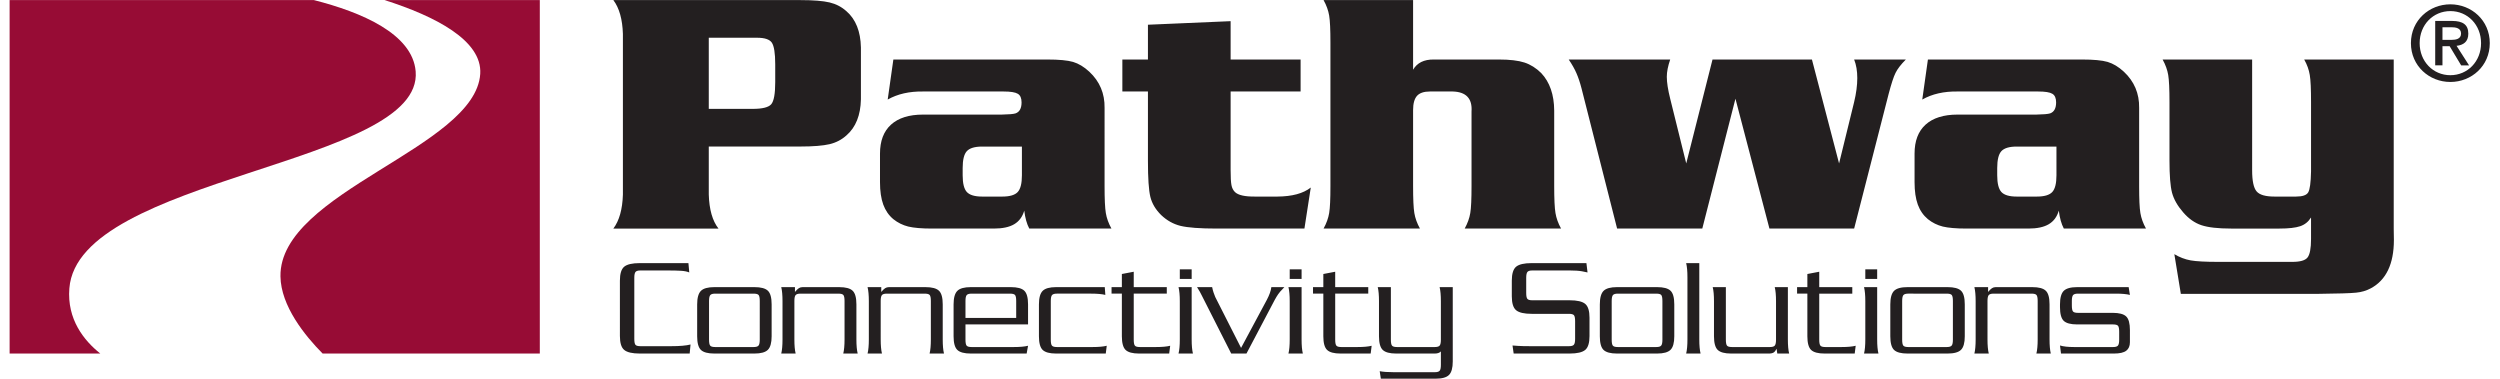
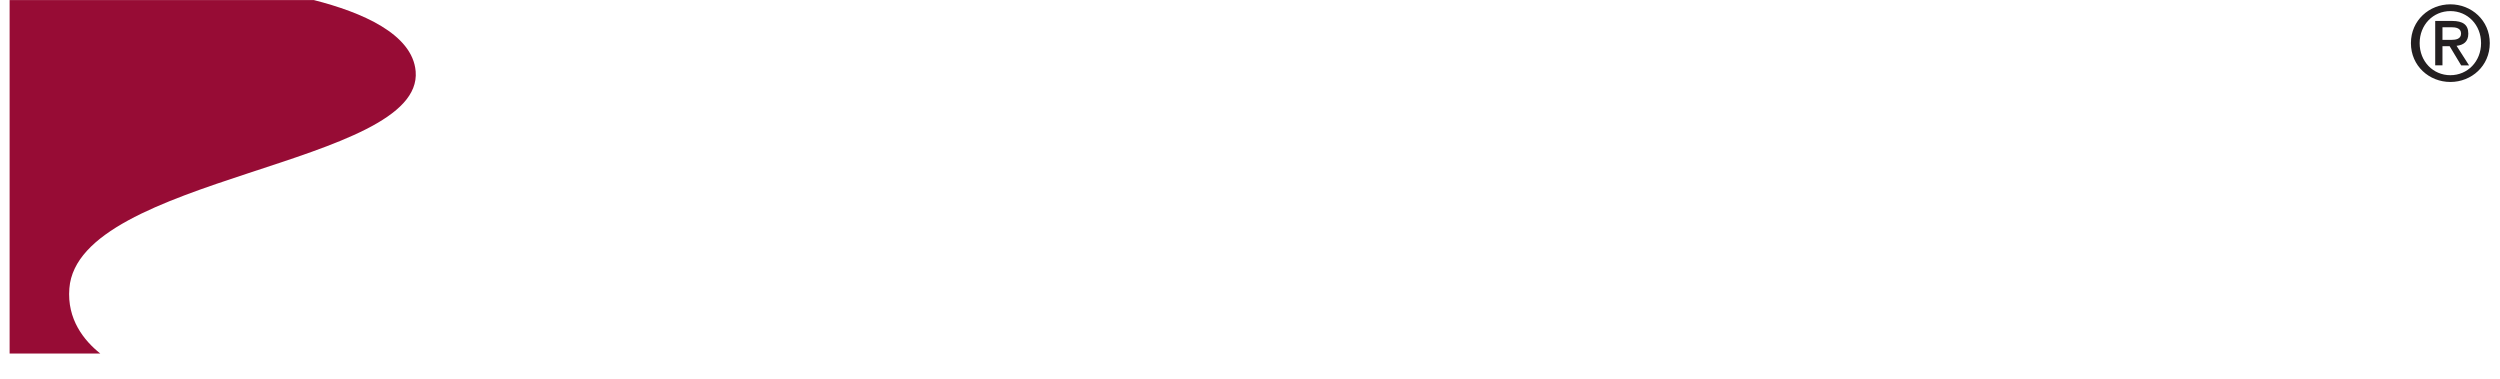
<svg xmlns="http://www.w3.org/2000/svg" xmlns:ns1="http://sodipodi.sourceforge.net/DTD/sodipodi-0.dtd" xmlns:ns2="http://www.inkscape.org/namespaces/inkscape" version="1.1" id="svg267bf3d2e9df50" width="746px" height="113px" viewBox="0 0 746.373 113.933" ns1:docname="Pathway-logo_eps.eps" aria-hidden="true">
  <defs id="defs667bf3d2e9df50">
    <linearGradient class="cerosgradient" data-cerosgradient="true" id="CerosGradient_id32a1dbe70" gradientUnits="userSpaceOnUse" x1="50%" y1="100%" x2="50%" y2="0%">
      <stop offset="0%" stop-color="#d1d1d1" />
      <stop offset="100%" stop-color="#d1d1d1" />
    </linearGradient>
    <linearGradient />
  </defs>
  <ns1:namedview id="namedview467bf3d2e9df50" pagecolor="#ffffff" bordercolor="#000000" borderopacity="0.25" ns2:showpageshadow="2" ns2:pageopacity="0.0" ns2:pagecheckerboard="0" ns2:deskcolor="#d1d1d1" />
  <g id="g867bf3d2e9df50" ns2:groupmode="layer" ns2:label="ink_ext_XXXXXX" transform="matrix(1.333,0,0,-1.333,0,113.933)">
    <g id="g1067bf3d2e9df50" transform="scale(0.1)">
-       <path d="m 1578.03,524.016 v -108.45 c 1.03,-33.808 8.24,-59.304 21.92,-76.738 h -237.28 c 13.41,17.922 20.51,43.477 21.55,76.738 v 362.579 c -1.04,33.015 -8.14,58.437 -21.55,76.359 h 421.94 c 29.28,0 51.2,-1.801 66.03,-5.285 14.66,-3.496 27.46,-10.188 38.26,-19.989 20.88,-18.175 31.73,-45.382 32.51,-81.64 V 630.5 c -0.78,-35.977 -11.63,-63.039 -32.51,-81.242 -10.8,-9.774 -23.6,-16.485 -38.26,-19.973 -14.83,-3.484 -36.75,-5.269 -66.03,-5.269 z m 0,84.961 h 99.01 c 22.09,0 36.11,3.511 42.05,10.546 5.95,7.129 8.92,23.629 8.92,49.559 v 40.332 c 0,25.313 -2.63,41.543 -7.65,49.016 -5.01,7.363 -16.09,11.082 -33.11,11.082 h -109.22 z m 416.62,111.406 h 347.55 c 26.14,0 45.49,-1.789 58.01,-5.403 12.49,-3.742 24.76,-11.062 36.75,-22.175 23.46,-21.926 34.94,-49.133 34.4,-81.621 V 434.375 c 0,-28.848 0.91,-49.121 2.85,-60.586 1.93,-11.512 6.08,-23.066 12.66,-34.961 h -185.44 c -5.57,10.332 -9.28,23.867 -11.36,40.481 -3.99,-13.907 -11.6,-24.082 -22.68,-30.664 -11.1,-6.582 -26.42,-9.817 -46.04,-9.817 h -139.4 c -23.48,0 -41.25,1.563 -53.63,4.531 -12.37,3.086 -23.62,8.633 -33.67,16.653 -10.32,8.613 -17.91,19.551 -22.81,32.968 -4.91,13.563 -7.36,30.321 -7.36,50.536 v 64.519 c 0,28.469 8.25,50.278 24.89,65.363 16.65,15.098 40.74,22.676 72.22,22.676 h 177.56 c 15.98,0.293 26.45,1.164 31.3,2.746 9.06,3.203 13.56,11.453 13.56,24.891 0,9.523 -2.83,15.957 -8.48,19.336 -5.69,3.457 -16.39,5.168 -32.25,5.168 h -181.32 c -31.18,0.484 -57.9,-5.578 -80.09,-18.215 z m 290.14,-196.485 h -89.89 c -16.65,0 -28.07,-3.496 -34.42,-10.363 -6.32,-6.914 -9.41,-19.59 -9.41,-38.015 v -16.504 c 0,-18.176 3.09,-30.696 9.41,-37.676 6.35,-6.817 17.77,-10.305 34.42,-10.305 h 45.67 c 16.9,0 28.5,3.488 34.79,10.305 6.34,6.98 9.43,19.5 9.43,37.676 z m 629.02,196.485 V 648.215 H 2755.86 V 471.008 c 0,-16.379 0.63,-27.707 1.9,-34.184 1.21,-6.422 3.86,-11.59 7.9,-15.594 7.34,-7.07 22.43,-10.429 45.36,-10.195 h 50.54 c 33.06,0.266 58.19,6.985 75.21,20.403 l -14.34,-92.61 h -197.56 c -38.25,0 -65.59,2.078 -81.99,6.055 -16.36,4.015 -30.95,12.246 -43.85,24.504 -12.51,12.371 -20.65,26.043 -24.34,41.015 -3.64,14.981 -5.45,42.071 -5.45,80.985 v 156.828 h -57.73 v 72.168 h 57.73 v 78.523 l 186.62,8.028 V 720.383 Z M 3167.7,854.504 V 697.336 c 9.03,15.574 24.64,23.309 46.57,23.047 h 147.27 c 24.48,0 43.59,-2.309 57.49,-6.797 13.82,-4.531 26.42,-12.531 37.8,-23.723 19.32,-20.508 29.14,-48.777 29.36,-84.734 V 434.758 c 0,-29.231 0.93,-49.504 2.89,-60.969 1.91,-11.512 6.06,-23.066 12.6,-34.961 h -217.51 c 6.54,11.895 10.69,23.449 12.6,34.961 1.96,11.465 2.83,31.738 2.83,60.969 v 168.191 c 2.07,29.395 -12.24,44.485 -42.64,45.266 h -51.06 c -13.56,0 -23.37,-3.242 -29.32,-9.817 -5.91,-6.613 -8.88,-17.285 -8.88,-32.109 V 434.758 c 0,-29.231 0.9,-49.504 2.83,-60.969 1.97,-11.512 6.05,-23.066 12.66,-34.961 h -217.55 c 6.59,11.895 10.71,23.449 12.64,34.961 1.93,11.465 2.85,31.738 2.85,60.969 v 323.797 c 0,29.14 -0.92,49.531 -2.85,61.008 -1.93,11.453 -6.05,23.085 -12.64,34.941 z m 675.81,-134.121 h 224.39 l 61.27,-234.543 33.91,138.254 c 4.78,19.844 7.2,38.015 7.2,54.363 0,15.867 -2.3,29.816 -7.1,41.926 h 116.72 c -11.1,-11.098 -18.83,-21.145 -23.21,-30.031 -4.5,-8.887 -9.64,-24.891 -15.7,-47.852 l -77.81,-303.672 h -191.2 l -76.72,293.074 -74.82,-293.074 h -192.26 l -80.46,316.965 c -3.48,13.418 -7.35,24.637 -11.36,33.777 -4.01,9.289 -9.78,19.485 -17.4,30.813 H 3748 c -5.06,-14.824 -7.65,-27.813 -7.65,-38.918 0,-12.781 2.59,-29.277 7.65,-49.563 l 36.21,-146.062 z m 486.17,0 h 347.53 c 26.17,0 45.52,-1.789 58.01,-5.403 12.49,-3.742 24.76,-11.062 36.76,-22.175 23.48,-21.926 34.94,-49.133 34.45,-81.621 V 434.375 c 0,-28.848 0.85,-49.121 2.82,-60.586 1.91,-11.512 6.06,-23.066 12.63,-34.961 h -185.44 c -5.52,10.332 -9.28,23.867 -11.36,40.481 -3.98,-13.907 -11.59,-24.082 -22.67,-30.664 -11.08,-6.582 -26.42,-9.817 -46.04,-9.817 h -139.4 c -23.48,0 -41.26,1.563 -53.63,4.531 -12.37,3.086 -23.63,8.633 -33.66,16.653 -10.33,8.613 -17.92,19.551 -22.83,32.968 -4.9,13.563 -7.33,30.321 -7.33,50.536 v 64.519 c 0,28.469 8.23,50.278 24.87,65.363 16.65,15.098 40.74,22.676 72.21,22.676 h 177.57 c 16.01,0.293 26.44,1.164 31.36,2.746 8.99,3.203 13.49,11.453 13.49,24.891 0,9.523 -2.83,15.957 -8.48,19.336 -5.68,3.457 -16.38,5.168 -32.25,5.168 H 4396.97 C 4365.8,648.699 4339.1,642.637 4316.92,630 Z M 4619.8,523.898 h -89.86 c -16.62,0 -28.1,-3.496 -34.45,-10.363 -6.29,-6.914 -9.4,-19.59 -9.4,-38.015 v -16.504 c 0,-18.176 3.11,-30.696 9.4,-37.676 6.35,-6.817 17.83,-10.305 34.45,-10.305 h 45.64 c 16.91,0 28.5,3.488 34.79,10.305 6.35,6.98 9.43,19.5 9.43,37.676 z m 441.67,196.485 V 470.352 c 0,-23.973 3.38,-39.817 10.04,-47.571 6.61,-7.879 20.11,-11.746 40.51,-11.746 h 48.38 c 14.72,0 23.83,3.125 27.59,9.434 3.74,6.328 5.93,22.051 6.42,47.168 v 156.828 c 0,28.992 -0.89,49.246 -2.85,60.976 -1.9,11.747 -6.03,23.336 -12.59,34.942 h 202.06 V 338.828 c 0.23,-17.168 0.38,-25.644 0.38,-25.644 0,-54.141 -17.45,-90.645 -52.12,-109.219 -9.82,-5.274 -20.89,-8.66 -33.25,-9.805 -12.4,-1.308 -40.73,-2.195 -85.39,-2.683 h -310.12 l -14.65,89.578 c 11.82,-7.071 24.08,-11.719 36.83,-14.051 12.67,-2.199 33.44,-3.352 62.06,-3.352 h 167.38 c 17.65,0 29,3.223 34.28,9.805 5.3,6.582 7.98,20.508 7.98,41.926 v 48.484 c -6.06,-9.695 -14.17,-16.238 -24.49,-19.726 -10.33,-3.496 -26.05,-5.313 -46.94,-5.313 h -108.73 c -29.77,0 -52.04,2.578 -67.28,7.617 -15.11,5.047 -28.78,14.707 -41.13,29.016 -12.78,14.687 -21.17,29.414 -25.16,44.227 -3.86,14.804 -5.77,39.062 -5.77,72.589 v 132.188 c 0,29.258 -0.93,49.5 -2.85,60.976 -1.94,11.493 -6.09,23.086 -12.64,34.942 h 202.05" style="fill:#231f20;fill-opacity:1;fill-rule:nonzero;stroke:none" id="path1267bf3d2e9df50" />
-       <path d="m 1532.09,260.852 1.91,-21.055 c -4.67,1.98 -10.85,3.25 -18.49,3.719 -7.64,0.488 -18.09,0.742 -31.24,0.742 h -60.59 c -5.54,0 -9.2,-1.121 -11.01,-3.34 -1.82,-2.227 -2.72,-6.633 -2.72,-13.242 V 89.922 c 0,-6.797 0.84,-11.238 2.54,-13.418 1.73,-2.102 5.42,-3.137 11.19,-3.137 h 60.59 8.91 c 19.36,0 33.9,1.273 43.7,3.812 l -1.96,-20.441 h -112.51 c -17.02,0 -28.79,2.754 -35.25,8.172 -6.52,5.394 -9.72,15.871 -9.72,31.398 V 221.301 c 0,15.523 3.2,25.996 9.72,31.441 6.46,5.395 18.23,8.11 35.25,8.11 z M 1719.9,95.676 c 0,-14.668 -2.83,-24.824 -8.46,-30.473 -5.62,-5.633 -15.77,-8.465 -30.43,-8.465 h -90.26 c -14.66,0 -24.82,2.754 -30.44,8.172 -5.62,5.394 -8.48,15.676 -8.48,30.766 v 72.019 c 0,14.688 2.86,24.875 8.48,30.508 5.62,5.617 15.78,8.449 30.44,8.449 h 90.26 c 14.66,0 24.81,-2.714 30.43,-8.175 5.63,-5.391 8.46,-15.633 8.46,-30.782 z m -127.57,96.289 c -5.51,0 -9.17,-1.125 -10.96,-3.352 -1.82,-2.215 -2.74,-6.629 -2.74,-13.203 V 88.019 c 0,-6.797 0.87,-11.242 2.57,-13.379 1.67,-2.141 5.42,-3.215 11.13,-3.215 h 87.06 c 5.55,0 9.18,1.101 11,3.359 1.82,2.246 2.71,6.633 2.71,13.234 V 175.41 c 0,6.778 -0.83,11.242 -2.53,13.379 -1.71,2.109 -5.43,3.176 -11.18,3.176 z m 152.12,-17.188 c 0,13.582 -0.95,24.227 -2.85,31.875 h 30.92 v -10.859 c 3.4,4.043 6.32,6.875 8.77,8.465 2.45,1.582 5.26,2.394 8.43,2.394 h 82.62 c 14.65,0 24.81,-2.714 30.41,-8.175 5.65,-5.391 8.48,-15.633 8.48,-30.782 v -79.07 c 0,-13.586 0.95,-24.199 2.88,-31.887 h -32.54 c 1.9,7.688 2.88,18.301 2.88,31.887 v 86.785 c 0,6.778 -0.86,11.242 -2.59,13.379 -1.67,2.109 -5.4,3.176 -11.14,3.176 h -85.77 c -5.5,0 -9.19,-1.125 -10.99,-3.352 -1.85,-2.215 -2.71,-6.629 -2.71,-13.203 V 88.625 c 0,-13.586 0.93,-24.199 2.86,-31.887 h -32.51 c 1.9,7.688 2.85,18.301 2.85,31.887 z m 194.85,0 c 0,13.582 -0.96,24.227 -2.89,31.875 h 30.93 v -10.859 c 3.4,4.043 6.31,6.875 8.77,8.465 2.45,1.582 5.28,2.394 8.45,2.394 h 82.59 c 14.66,0 24.84,-2.714 30.47,-8.175 5.63,-5.391 8.45,-15.633 8.45,-30.782 v -79.07 c 0,-13.586 0.92,-24.199 2.86,-31.887 h -32.51 c 1.9,7.688 2.85,18.301 2.85,31.887 v 86.785 c 0,6.778 -0.84,11.242 -2.54,13.379 -1.7,2.109 -5.45,3.176 -11.16,3.176 h -85.8 c -5.54,0 -9.17,-1.125 -10.99,-3.352 -1.82,-2.215 -2.71,-6.629 -2.71,-13.203 V 88.625 c 0,-13.586 0.98,-24.199 2.85,-31.887 h -32.51 c 1.93,7.688 2.89,18.301 2.89,31.887 z m 332.59,-37.629 v 38.262 c 0,6.778 -0.86,11.242 -2.54,13.379 -1.73,2.109 -5.45,3.176 -11.19,3.176 h -87.07 c -5.5,0 -9.17,-1.125 -10.96,-3.352 -1.84,-2.215 -2.71,-6.629 -2.71,-13.203 V 137.148 Z M 2157.42,122.461 V 88.019 c 0,-6.797 0.84,-11.242 2.54,-13.379 1.7,-2.141 5.42,-3.215 11.13,-3.215 h 95.67 c 13.62,0 24.26,0.957 31.91,2.891 l -3.18,-17.578 h -125.95 c -14.71,0 -24.84,2.754 -30.47,8.172 -5.65,5.394 -8.48,15.676 -8.48,30.766 v 72.019 c 0,14.688 2.83,24.875 8.48,30.508 5.63,5.617 15.76,8.449 30.47,8.449 h 90.23 c 14.66,0 24.81,-2.714 30.47,-8.175 5.6,-5.391 8.43,-15.633 8.43,-30.782 v -45.234 z m 192.56,-34.441 c 0,-6.797 0.84,-11.242 2.57,-13.379 1.73,-2.141 5.43,-3.215 11.17,-3.215 h 80.68 c 13.57,0 24.24,0.957 31.86,2.891 l -2.2,-17.578 h -111.93 c -14.68,0 -24.81,2.754 -30.46,8.172 -5.66,5.394 -8.45,15.676 -8.45,30.766 v 72.019 c 0,14.688 2.79,24.875 8.45,30.508 5.65,5.617 15.78,8.449 30.46,8.449 h 109.69 l 1.27,-17.55 c -7.68,1.906 -18.3,2.863 -31.88,2.863 h -77.49 c -5.51,0 -9.2,-1.125 -11.03,-3.352 -1.81,-2.215 -2.71,-6.629 -2.71,-13.203 z M 2537.19,191.965 V 88.019 c 0,-6.797 0.86,-11.242 2.54,-13.379 1.72,-2.141 5.42,-3.215 11.16,-3.215 h 36.67 c 13.61,0 24.23,0.957 31.9,2.891 l -2.24,-17.578 h -67.91 c -14.66,0 -24.82,2.754 -30.47,8.172 -5.6,5.394 -8.45,15.676 -8.45,30.766 v 96.289 h -23.28 v 14.687 h 23.28 v 29.625 l 26.8,5.102 v -34.727 h 74.6 v -14.687 z m 130.74,-103.34 c 0,-13.586 0.95,-24.199 2.88,-31.887 h -32.54 c 1.91,7.688 2.89,18.301 2.89,31.887 v 86.152 c 0,13.582 -0.98,24.227 -2.89,31.875 h 29.66 z m -26.77,158.211 h 26.77 v -21.699 h -26.77 z m 73.01,-40.184 c 0.83,-4.511 1.93,-8.578 3.2,-12.297 1.27,-3.718 2.54,-7.07 3.81,-10.039 l 58.25,-114.843 58.16,108.468 c 5.74,10.848 9.14,20.387 10.18,28.711 h 29.35 l -3.5,-3.839 c -4.5,-4.485 -7.99,-8.543 -10.53,-12.266 -2.56,-3.723 -5.1,-7.938 -7.64,-12.606 L 2791.63,56.738 h -34.44 l -67.25,132.688 c -1.3,2.539 -2.57,4.988 -3.84,7.324 -1.27,2.344 -3.29,5.652 -6.06,9.902 z M 2916.03,88.625 c 0,-13.586 0.92,-24.199 2.85,-31.887 h -32.51 c 1.9,7.688 2.86,18.301 2.86,31.887 v 86.152 c 0,13.582 -0.96,24.227 -2.86,31.875 h 29.66 z m -26.8,158.211 h 26.8 v -21.699 h -26.8 z M 2991.9,191.965 V 88.019 c 0,-6.797 0.86,-11.242 2.6,-13.379 1.67,-2.141 5.38,-3.215 11.13,-3.215 h 36.64 c 13.61,0 24.25,0.957 31.91,2.891 l -2.2,-17.578 h -67.97 c -14.65,0 -24.8,2.754 -30.4,8.172 -5.66,5.394 -8.48,15.676 -8.48,30.766 v 96.289 h -23.31 v 14.687 h 23.31 v 29.625 l 26.77,5.102 v -34.727 h 74.62 V 191.965 Z M 3257.23,38.918 c 0,-14.68 -2.81,-24.805 -8.46,-30.473 C 3243.11,2.805 3233.02,0 3218.36,0 h -123.44 l -2.57,16.902 c 7.67,-1.473 18.29,-2.254 31.91,-2.254 h 92.45 c 5.52,0 9.21,1.133 11.02,3.359 1.82,2.246 2.69,6.633 2.69,13.27 V 61.543 c -2.94,-3.176 -7.53,-4.805 -13.71,-4.805 h -87.02 c -14.66,0 -24.85,2.754 -30.47,8.172 -5.64,5.394 -8.49,15.676 -8.49,30.766 v 79.101 c 0,13.582 -0.92,24.227 -2.82,31.875 h 29.66 V 88.019 c 0,-6.797 0.84,-11.242 2.54,-13.379 1.69,-2.141 5.42,-3.215 11.13,-3.215 h 85.47 c 5.52,0 9.21,1.101 11.02,3.359 1.82,2.246 2.69,6.633 2.69,13.234 v 86.757 c 0,13.582 -0.93,24.227 -2.86,31.875 h 29.67 z m 301.67,221.934 2.54,-21.055 c -1.48,0.43 -5.66,1.269 -12.45,2.566 -6.77,1.27 -15.95,1.895 -27.43,1.895 h -84.81 c -5.54,0 -9.18,-1.121 -10.99,-3.34 -1.81,-2.227 -2.74,-6.633 -2.74,-13.242 v -34.129 c 0,-6.77 0.87,-11.25 2.59,-13.352 1.67,-2.136 5.4,-3.211 11.14,-3.211 h 84.18 c 17.02,0 28.74,-2.707 35.25,-8.156 6.47,-5.39 9.7,-15.867 9.7,-31.394 V 96.309 c 0,-15.527 -3.23,-26.004 -9.7,-31.398 -6.51,-5.418 -18.23,-8.172 -35.25,-8.172 h -126.24 l -2.6,18.184 c 1.53,-0.137 5.65,-0.469 12.47,-0.898 6.77,-0.457 15.92,-0.656 27.43,-0.656 h 87.67 c 5.54,0 9.17,1.086 10.98,3.344 1.83,2.227 2.75,6.629 2.75,13.211 v 39.875 c 0,6.773 -0.86,11.277 -2.57,13.387 -1.7,2.097 -5.42,3.195 -11.16,3.195 h -84.18 c -17.02,0 -28.74,2.715 -35.23,8.144 -6.48,5.379 -9.74,15.887 -9.74,31.383 v 35.395 c 0,15.523 3.26,25.996 9.74,31.441 6.49,5.395 18.21,8.11 35.23,8.11 z M 3757.23,95.676 c 0,-14.668 -2.8,-24.824 -8.45,-30.473 -5.67,-5.633 -15.76,-8.465 -30.47,-8.465 h -90.23 c -14.66,0 -24.82,2.754 -30.47,8.172 -5.6,5.394 -8.43,15.676 -8.43,30.766 v 72.019 c 0,14.688 2.83,24.875 8.43,30.508 5.65,5.617 15.81,8.449 30.47,8.449 h 90.23 c 14.71,0 24.8,-2.714 30.47,-8.175 5.65,-5.391 8.45,-15.633 8.45,-30.782 z m -127.54,96.289 c -5.55,0 -9.21,-1.125 -11.03,-3.352 -1.78,-2.215 -2.7,-6.629 -2.7,-13.203 V 88.019 c 0,-6.797 0.86,-11.242 2.54,-13.379 1.72,-2.141 5.45,-3.215 11.19,-3.215 h 87.06 c 5.52,0 9.18,1.101 10.96,3.359 1.85,2.246 2.72,6.633 2.72,13.234 V 175.41 c 0,6.778 -0.87,11.242 -2.54,13.379 -1.71,2.109 -5.43,3.176 -11.14,3.176 z m 183.99,68.887 V 88.625 c 0,-13.586 0.96,-24.199 2.88,-31.887 h -32.54 c 1.91,7.688 2.89,18.301 2.89,31.887 v 140.32 c 0,13.614 -0.98,24.258 -2.89,31.907 z m 33.15,-86.075 c 0,13.582 -0.95,24.227 -2.86,31.875 h 29.66 V 88.019 c 0,-6.797 0.87,-11.242 2.54,-13.379 1.7,-2.141 5.42,-3.215 11.16,-3.215 h 85.77 c 5.54,0 9.2,1.101 11.02,3.359 1.79,2.246 2.72,6.633 2.72,13.234 v 86.757 c 0,13.582 -0.96,24.227 -2.89,31.875 h 29.65 V 88.625 c 0,-13.586 0.96,-24.199 2.88,-31.887 h -26.79 l -1.59,10.859 c -1.9,-4.012 -4.1,-6.836 -6.52,-8.445 -2.47,-1.562 -6,-2.414 -10.7,-2.414 h -85.14 c -14.65,0 -24.8,2.754 -30.46,8.172 -5.59,5.394 -8.45,15.676 -8.45,30.766 z m 237.56,17.188 V 88.019 c 0,-6.797 0.87,-11.242 2.58,-13.379 1.7,-2.141 5.39,-3.215 11.13,-3.215 h 36.69 c 13.6,0 24.21,0.957 31.88,2.891 l -2.22,-17.578 h -67.94 c -14.66,0 -24.8,2.754 -30.47,8.172 -5.58,5.394 -8.44,15.676 -8.44,30.766 v 96.289 h -23.22 v 14.687 h 23.22 v 29.625 l 26.79,5.102 V 206.652 H 4159 v -14.687 z m 130.76,-103.34 c 0,-13.586 0.95,-24.199 2.88,-31.887 h -32.54 c 1.9,7.688 2.89,18.301 2.89,31.887 v 86.152 c 0,13.582 -0.99,24.227 -2.89,31.875 h 29.66 z m -26.77,158.211 h 26.77 v -21.699 h -26.77 z M 4412.87,95.676 c 0,-14.668 -2.82,-24.824 -8.45,-30.473 -5.62,-5.633 -15.81,-8.465 -30.47,-8.465 h -90.24 c -14.68,0 -24.8,2.754 -30.47,8.172 -5.61,5.394 -8.45,15.676 -8.45,30.766 v 72.019 c 0,14.688 2.84,24.875 8.45,30.508 5.67,5.617 15.79,8.449 30.47,8.449 h 90.24 c 14.66,0 24.85,-2.714 30.47,-8.175 5.63,-5.391 8.45,-15.633 8.45,-30.782 z M 4285.3,191.965 c -5.53,0 -9.17,-1.125 -11.02,-3.352 -1.78,-2.215 -2.71,-6.629 -2.71,-13.203 V 88.019 c 0,-6.797 0.89,-11.242 2.56,-13.379 1.71,-2.141 5.46,-3.215 11.17,-3.215 h 87.04 c 5.57,0 9.2,1.101 11.02,3.359 1.83,2.246 2.71,6.633 2.71,13.234 V 175.41 c 0,6.778 -0.84,11.242 -2.57,13.379 -1.67,2.109 -5.42,3.176 -11.16,3.176 z m 152.12,-17.188 c 0,13.582 -0.97,24.227 -2.86,31.875 h 30.94 v -10.859 c 3.4,4.043 6.28,6.875 8.76,8.465 2.43,1.582 5.25,2.394 8.43,2.394 h 82.56 c 14.71,0 24.87,-2.714 30.46,-8.175 5.67,-5.391 8.49,-15.633 8.49,-30.782 v -79.07 c 0,-13.586 0.95,-24.199 2.82,-31.887 h -32.52 c 1.94,7.688 2.92,18.301 2.92,31.887 v 86.785 c 0,6.778 -0.87,11.242 -2.6,13.379 -1.67,2.109 -5.4,3.176 -11.13,3.176 h -85.79 c -5.51,0 -9.18,-1.125 -11.02,-3.352 -1.79,-2.215 -2.72,-6.629 -2.72,-13.203 V 88.625 c 0,-13.586 0.98,-24.199 2.89,-31.887 h -32.49 c 1.89,7.688 2.86,18.301 2.86,31.887 z m 309.3,-26.172 c 14.67,0 24.8,-2.714 30.46,-8.136 5.64,-5.391 8.42,-15.672 8.42,-30.781 V 82.277 c 0,-8.508 -2.72,-14.895 -8.26,-19.152 -5.59,-4.246 -14.82,-6.387 -27.81,-6.387 h -119.48 l -2.26,18.184 c 7.62,-2.332 18.35,-3.496 31.91,-3.496 h 87.93 c 5.6,0 9.25,1.101 11.05,3.359 1.79,2.246 2.71,6.633 2.71,13.234 v 17.86 c 0,6.809 -0.83,11.25 -2.54,13.391 -1.7,2.136 -5.44,3.191 -11.16,3.191 h -81.01 c -14.68,0 -24.8,2.715 -30.47,8.105 -5.58,5.461 -8.42,15.704 -8.42,30.793 v 6.336 c 0,14.688 2.84,24.875 8.42,30.508 5.67,5.617 15.79,8.449 30.47,8.449 h 116.09 l 2.83,-17.55 c -7.62,1.906 -18.27,2.863 -31.85,2.863 h -85.45 c -5.55,0 -9.21,-1.125 -11.02,-3.352 -1.82,-2.215 -2.72,-6.629 -2.72,-13.203 v -10.242 c 0,-6.789 0.84,-11.25 2.54,-13.371 1.74,-2.117 5.43,-3.192 11.2,-3.192 h 78.42" style="fill:#231f20;fill-opacity:1;fill-rule:nonzero;stroke:none" id="path1467bf3d2e9df50" />
      <path d="M 134.836,203.73 C 154.164,457.141 934.609,481.289 916.465,693.777 909.254,778.34 794.352,827.18 686.832,854.504 H 0 V 56.738 H 204.648 C 167.496,86.367 129.355,134.121 134.836,203.73" style="fill:#970c35;fill-opacity:1;fill-rule:nonzero;stroke:none" id="path1667bf3d2e9df50" />
-       <path d="M 846.418,854.504 C 960,818.293 1067.14,763.652 1062.21,687.844 1051.13,520.988 608.59,421.633 611.305,230.879 612.227,164.094 666.465,97.156 706.477,56.738 H 1196.67 V 854.504 H 846.418" style="fill:#970c35;fill-opacity:1;fill-rule:nonzero;stroke:none" id="path1867bf3d2e9df50" />
      <path d="m 5508.88,844.961 c -47.66,0 -89.03,-36.141 -89.03,-87.637 0,-51.504 41.37,-87.629 89.03,-87.629 47.61,0 88.96,36.125 88.96,87.629 0,51.496 -41.35,87.637 -88.96,87.637 m 0,-159.973 c -38.9,0 -69.33,30.957 -69.33,72.336 0,41.399 30.43,72.356 69.33,72.356 38.85,0 69.28,-30.957 69.28,-72.356 0,-41.379 -30.43,-72.336 -69.28,-72.336 m -17.84,65.5 h 16.17 l 26.04,-43.308 h 17.8 l -28.21,44.14 c 15.32,1.61 26.54,8.993 26.54,27.379 0,20.278 -12.29,28.762 -36.69,28.762 h -38.03 V 707.18 h 16.38 z m 0,14.219 v 28.535 h 19.99 c 10.19,0 21.96,-1.914 21.96,-14.258 0,-12.343 -11.77,-14.277 -21.96,-14.277 h -19.99" style="fill:#231f20;fill-opacity:1;fill-rule:nonzero;stroke:none" id="path2067bf3d2e9df50" />
    </g>
  </g>
</svg>